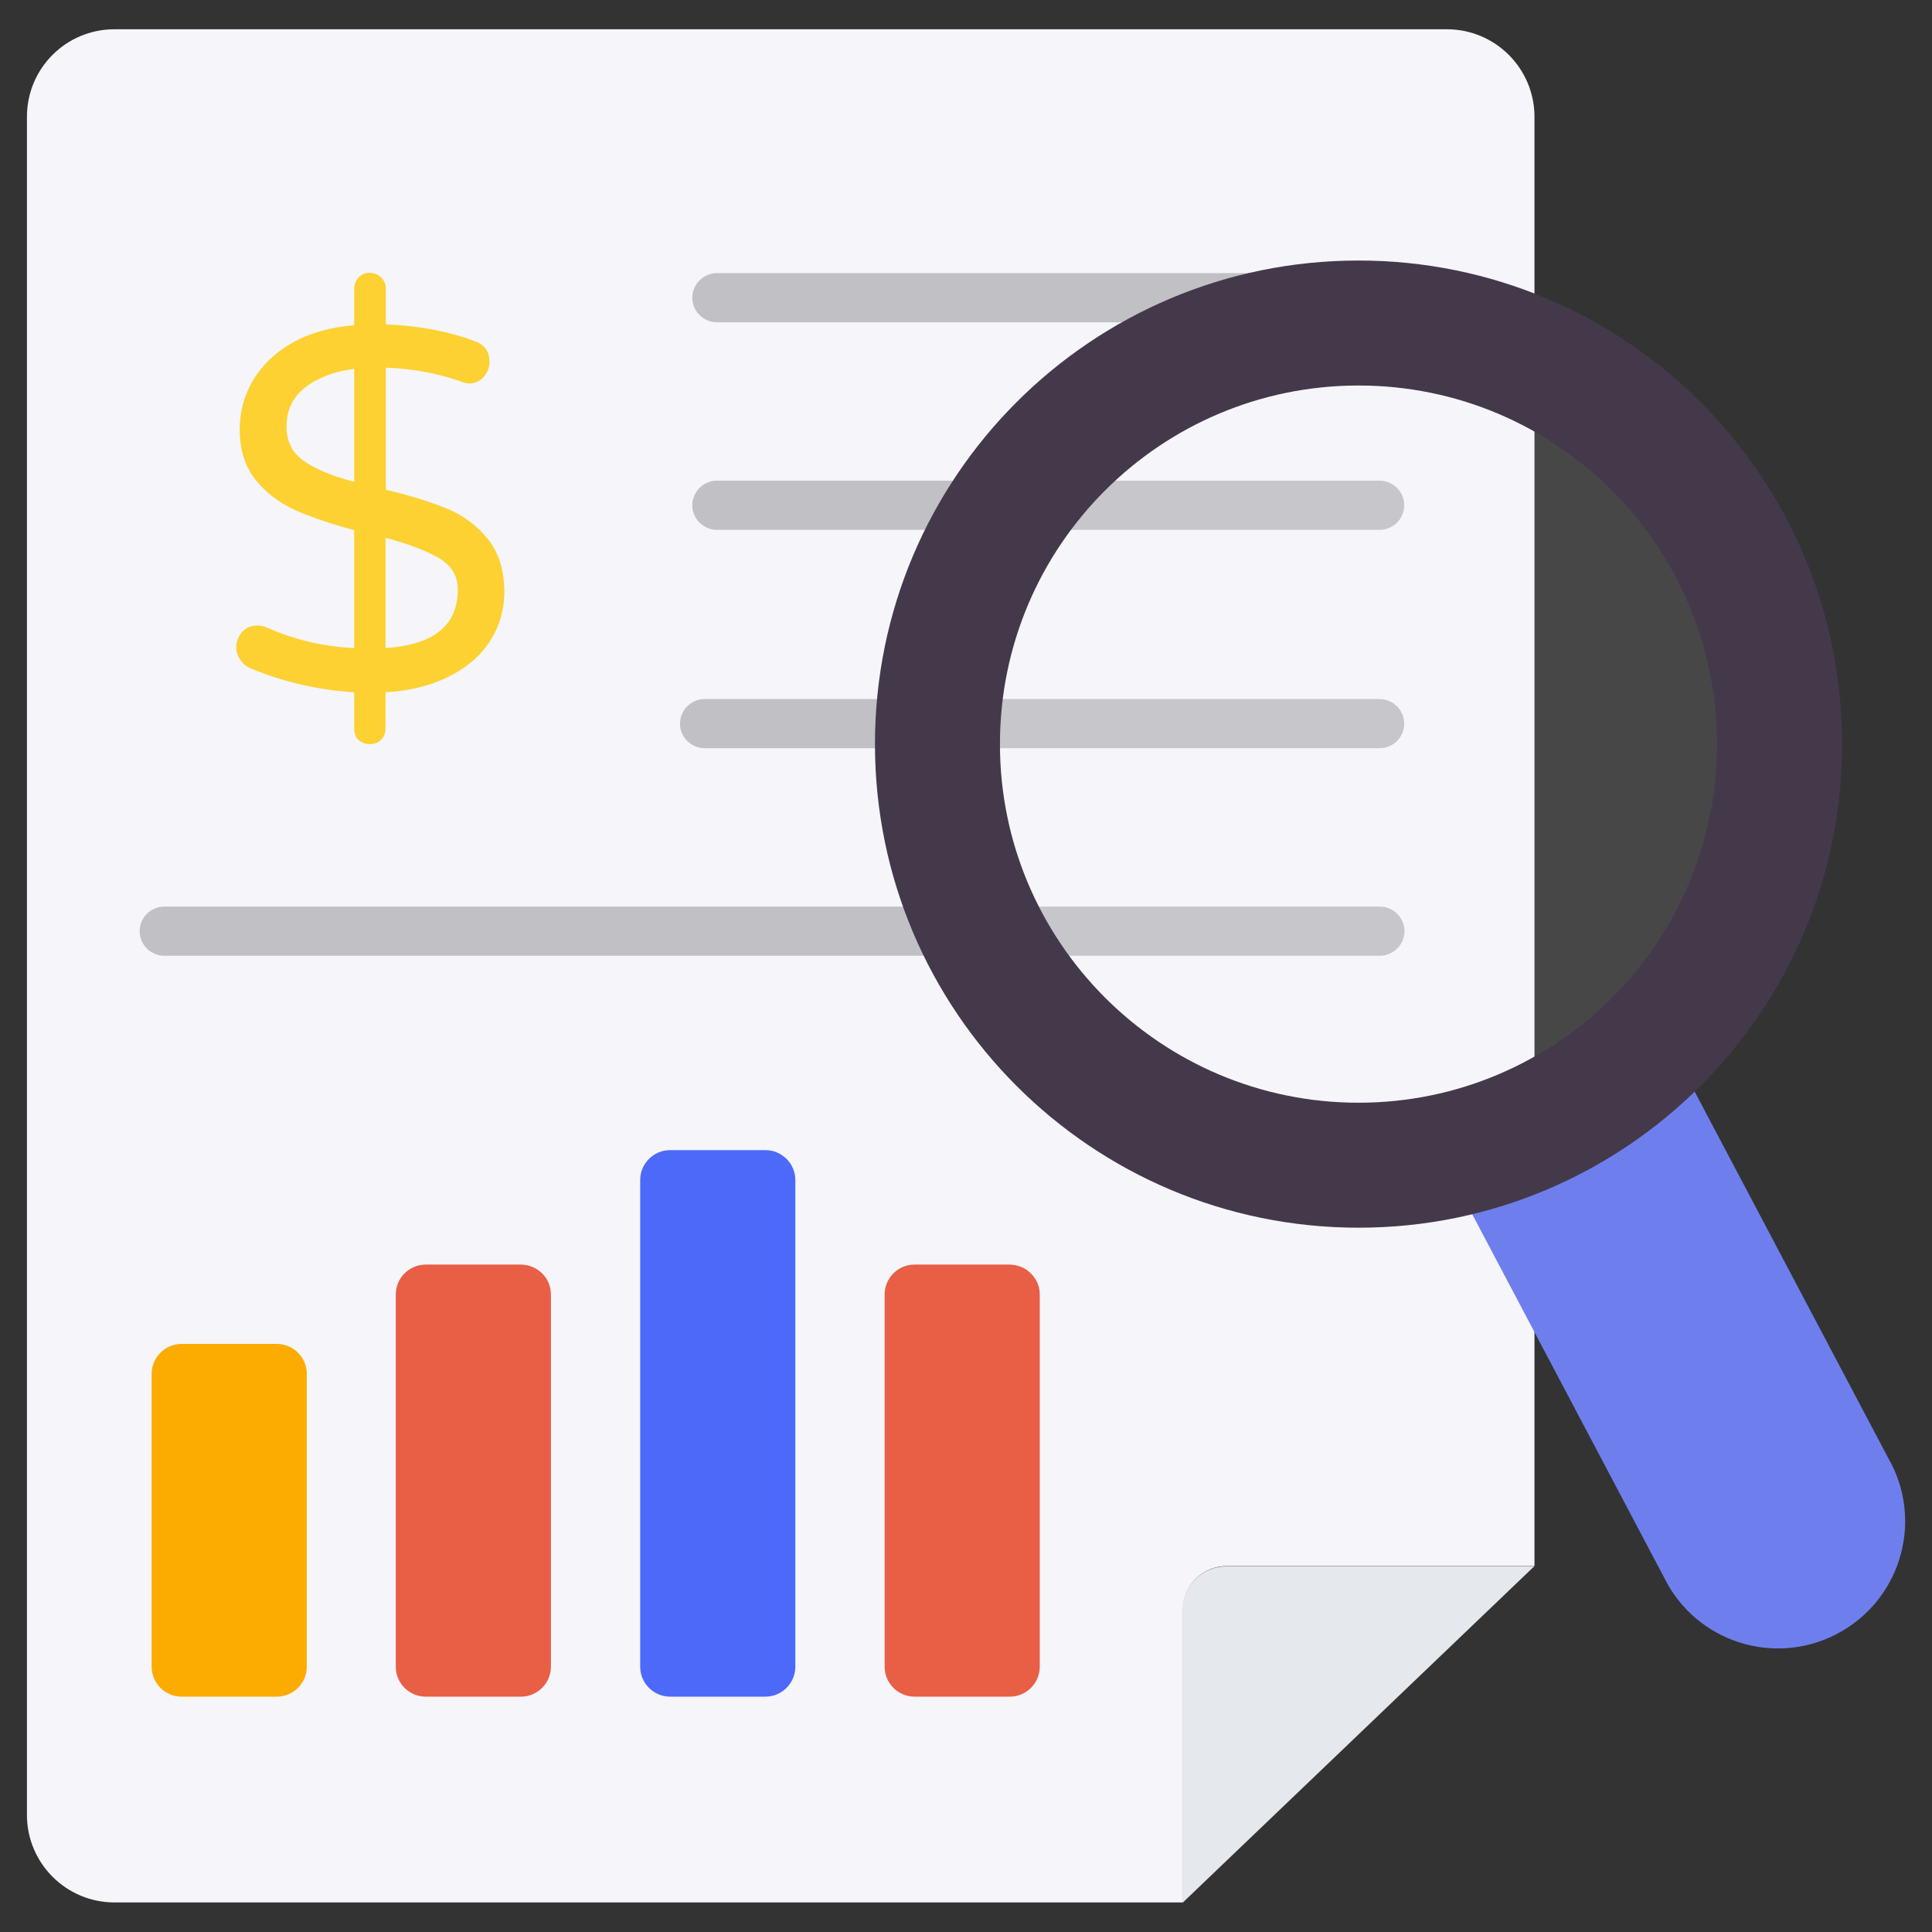
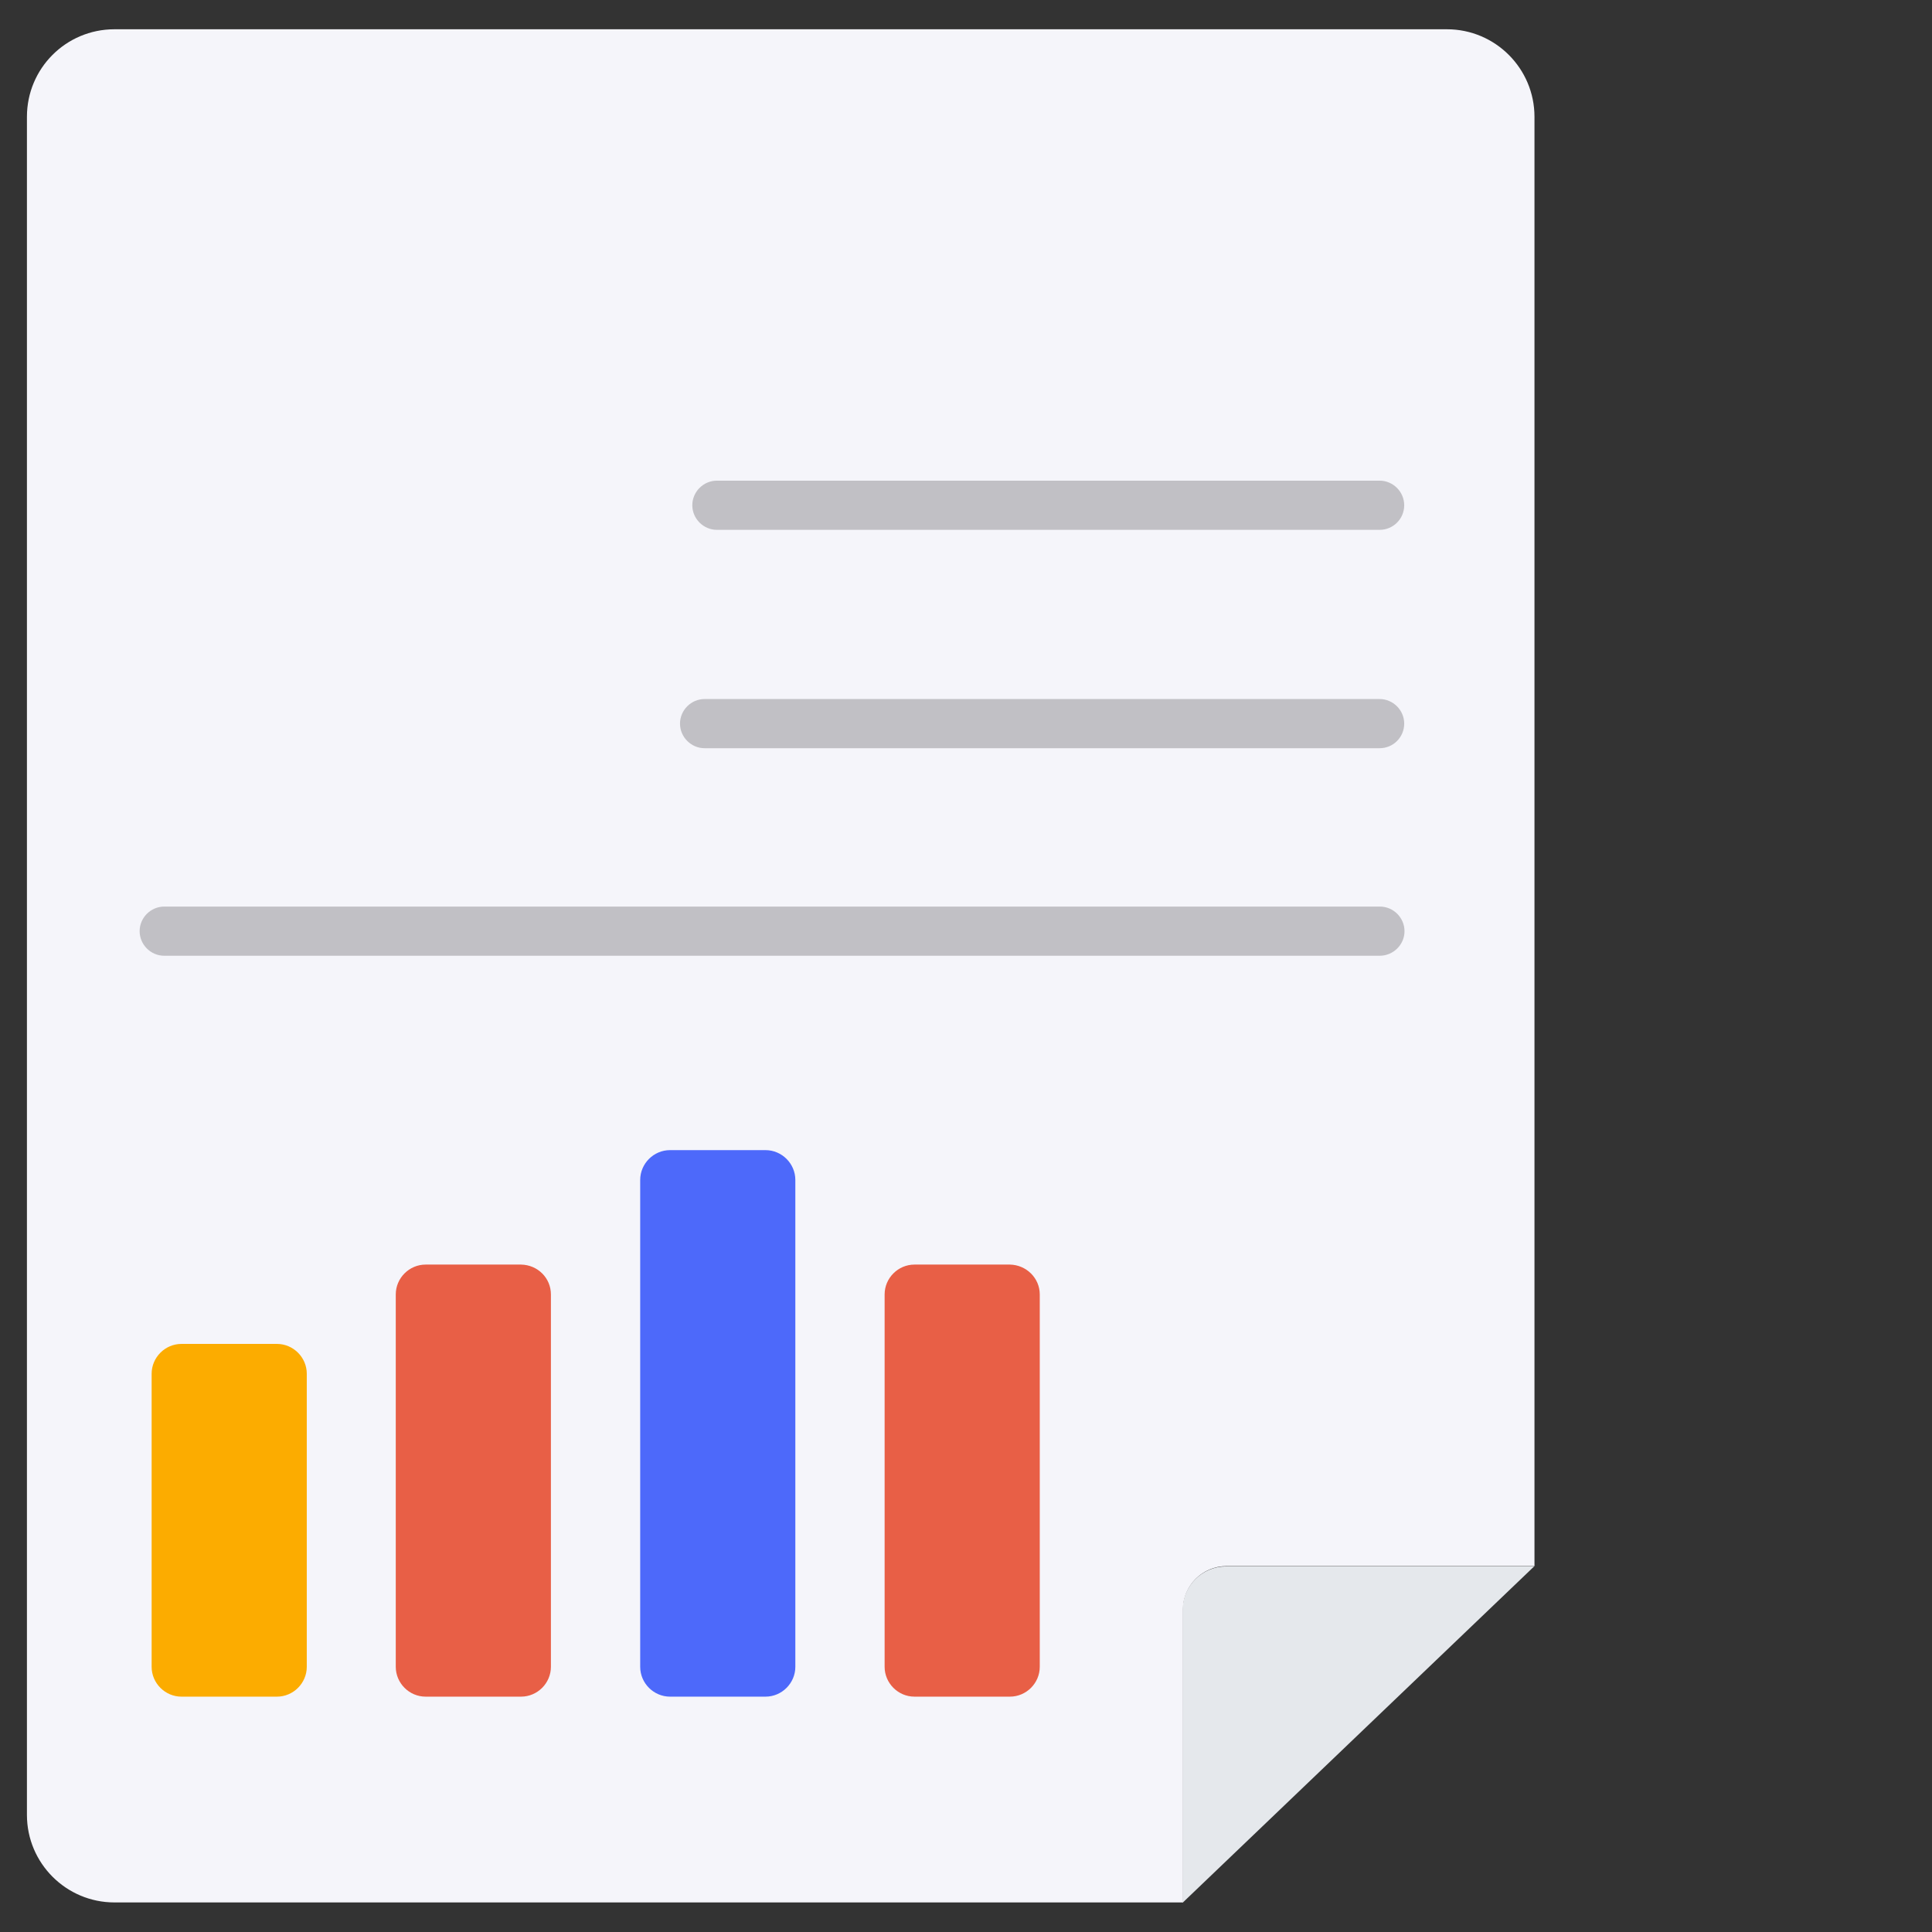
<svg xmlns="http://www.w3.org/2000/svg" id="Layer_1" enable-background="new 0 0 66 66" height="512" viewBox="0 0 66 66" width="512">
  <rect x="0" y="0" width="66" height="66" fill="#333333" stroke="none" />
  <g>
    <g>
      <g>
        <path d="m52.42 53.5-12.02 11.5v-10c0-.83.67-1.49 1.49-1.49h10.53z" fill="#e5e8ec" />
        <path d="m52.42 53.5h-10.52c-.83 0-1.49.67-1.49 1.49v10h-36.5c-1.65 0-2.99-1.34-2.99-2.99v-58.01c0-1.65 1.33-2.99 2.99-2.99h45.52c1.65 0 2.99 1.34 2.99 2.99z" fill="#f5f5fa" />
        <g>
          <g>
            <g>
              <g>
                <g>
                  <g>
-                     <path d="m47.13 11.01h-22.64c-.46 0-.84-.38-.84-.84s.38-.84.84-.84h22.64c.46 0 .84.38.84.84s-.37.84-.84.84z" fill="#c1c0c5" />
-                   </g>
+                     </g>
                </g>
                <g>
                  <g>
                    <path d="m47.13 18.1h-22.64c-.46 0-.84-.38-.84-.84s.38-.84.84-.84h22.64c.46 0 .84.38.84.84s-.37.84-.84.84z" fill="#c1c0c5" />
                  </g>
                </g>
              </g>
              <g>
                <g>
                  <g>
                    <path d="m47.13 25.56h-23.06c-.46 0-.84-.38-.84-.84s.38-.84.84-.84h23.06c.46 0 .84.38.84.84s-.37.84-.84.84z" fill="#c1c0c5" />
                  </g>
                </g>
                <g>
                  <g>
                    <path d="m47.13 32.65h-41.52c-.46 0-.84-.38-.84-.84s.38-.84.84-.84h41.53c.46 0 .84.38.84.84s-.38.84-.85.84z" fill="#c1c0c5" />
                  </g>
                </g>
              </g>
            </g>
          </g>
          <g>
            <g>
              <g>
                <g>
                  <path d="m10.48 46.93v10.01c0 .56-.46 1.02-1.02 1.02h-3.26c-.56 0-1.02-.46-1.02-1.02v-10.01c0-.56.46-1.02 1.02-1.02h3.26c.56 0 1.02.46 1.02 1.02z" fill="#fcac00" />
                </g>
                <g fill="#e85f46">
                  <path d="m18.82 44.22v12.72c0 .56-.46 1.02-1.02 1.02h-3.26c-.56 0-1.02-.46-1.02-1.02v-12.72c0-.56.46-1.02 1.02-1.02h3.26c.57.01 1.02.46 1.02 1.02z" />
                  <path d="m35.52 44.22v12.72c0 .56-.46 1.02-1.02 1.02h-3.26c-.56 0-1.02-.46-1.02-1.02v-12.72c0-.56.46-1.02 1.02-1.02h3.26c.56.01 1.02.46 1.02 1.02z" />
                </g>
              </g>
            </g>
            <path d="m27.17 40.31v16.63c0 .56-.46 1.02-1.02 1.02h-3.26c-.56 0-1.02-.46-1.02-1.02v-16.63c0-.56.46-1.02 1.02-1.02h3.26c.56 0 1.02.46 1.02 1.02z" fill="#4d69fa" />
          </g>
        </g>
      </g>
      <g>
        <g>
-           <path d="m16.72 21.93c-.33.5-.81.9-1.42 1.2s-1.32.47-2.13.52v1.24c0 .15-.05.28-.15.38s-.23.15-.39.15c-.15 0-.28-.05-.38-.14s-.15-.22-.15-.39v-1.24c-1.26-.08-2.44-.36-3.54-.82-.14-.06-.26-.15-.35-.29-.09-.13-.14-.28-.14-.43 0-.2.07-.37.2-.52s.31-.22.52-.22c.12 0 .23.02.33.07.95.42 1.94.65 2.98.7v-4.03c-.79-.21-1.46-.44-2.01-.68-.54-.25-1-.59-1.36-1.04s-.54-1.02-.54-1.71c0-.61.15-1.17.45-1.68s.74-.94 1.33-1.28 1.3-.54 2.13-.61v-1.24c0-.15.05-.28.15-.39s.23-.16.38-.16.28.05.39.16.16.23.16.39v1.21c1.15.05 2.16.24 3.05.58.33.12.49.35.49.7 0 .19-.06.36-.19.51s-.3.23-.51.23c-.07 0-.16-.02-.28-.07-.8-.28-1.65-.44-2.56-.47v4.17c.84.2 1.54.42 2.1.65.55.23 1.02.58 1.39 1.04s.56 1.07.56 1.83c-.01.62-.18 1.18-.51 1.68zm-6.35-6.19c.39.28.97.52 1.73.72v-3.86c-.7.09-1.26.31-1.68.64s-.63.77-.63 1.31c-.01.52.19.91.58 1.19zm5.27 4.4c0-.46-.21-.81-.62-1.06-.42-.25-1.03-.49-1.85-.71v3.77c1.65-.11 2.47-.78 2.47-2z" fill="#fcd131" />
-         </g>
+           </g>
      </g>
    </g>
-     <path d="m62.91 55.73c-2.08 1.2-4.73.49-5.93-1.59l-6.74-12.76c-.62-1.08-.25-2.46.83-3.09l3.6-2.08c1.08-.62 2.46-.25 3.09.83l6.74 12.76c1.2 2.07.49 4.73-1.59 5.93z" fill="#6e7fed" />
-     <path d="m46.41 8.9c-9.12 0-16.52 7.39-16.52 16.52 0 9.12 7.4 16.52 16.52 16.52s16.52-7.4 16.52-16.52c0-9.13-7.4-16.52-16.52-16.52zm0 28.77c-6.76 0-12.25-5.49-12.25-12.25 0-6.77 5.49-12.25 12.25-12.25s12.25 5.48 12.25 12.25c0 6.76-5.49 12.25-12.25 12.25z" fill="#44394a" />
-     <circle cx="46.41" cy="25.42" fill="#fff" opacity=".1" r="12.25" />
  </g>
</svg>